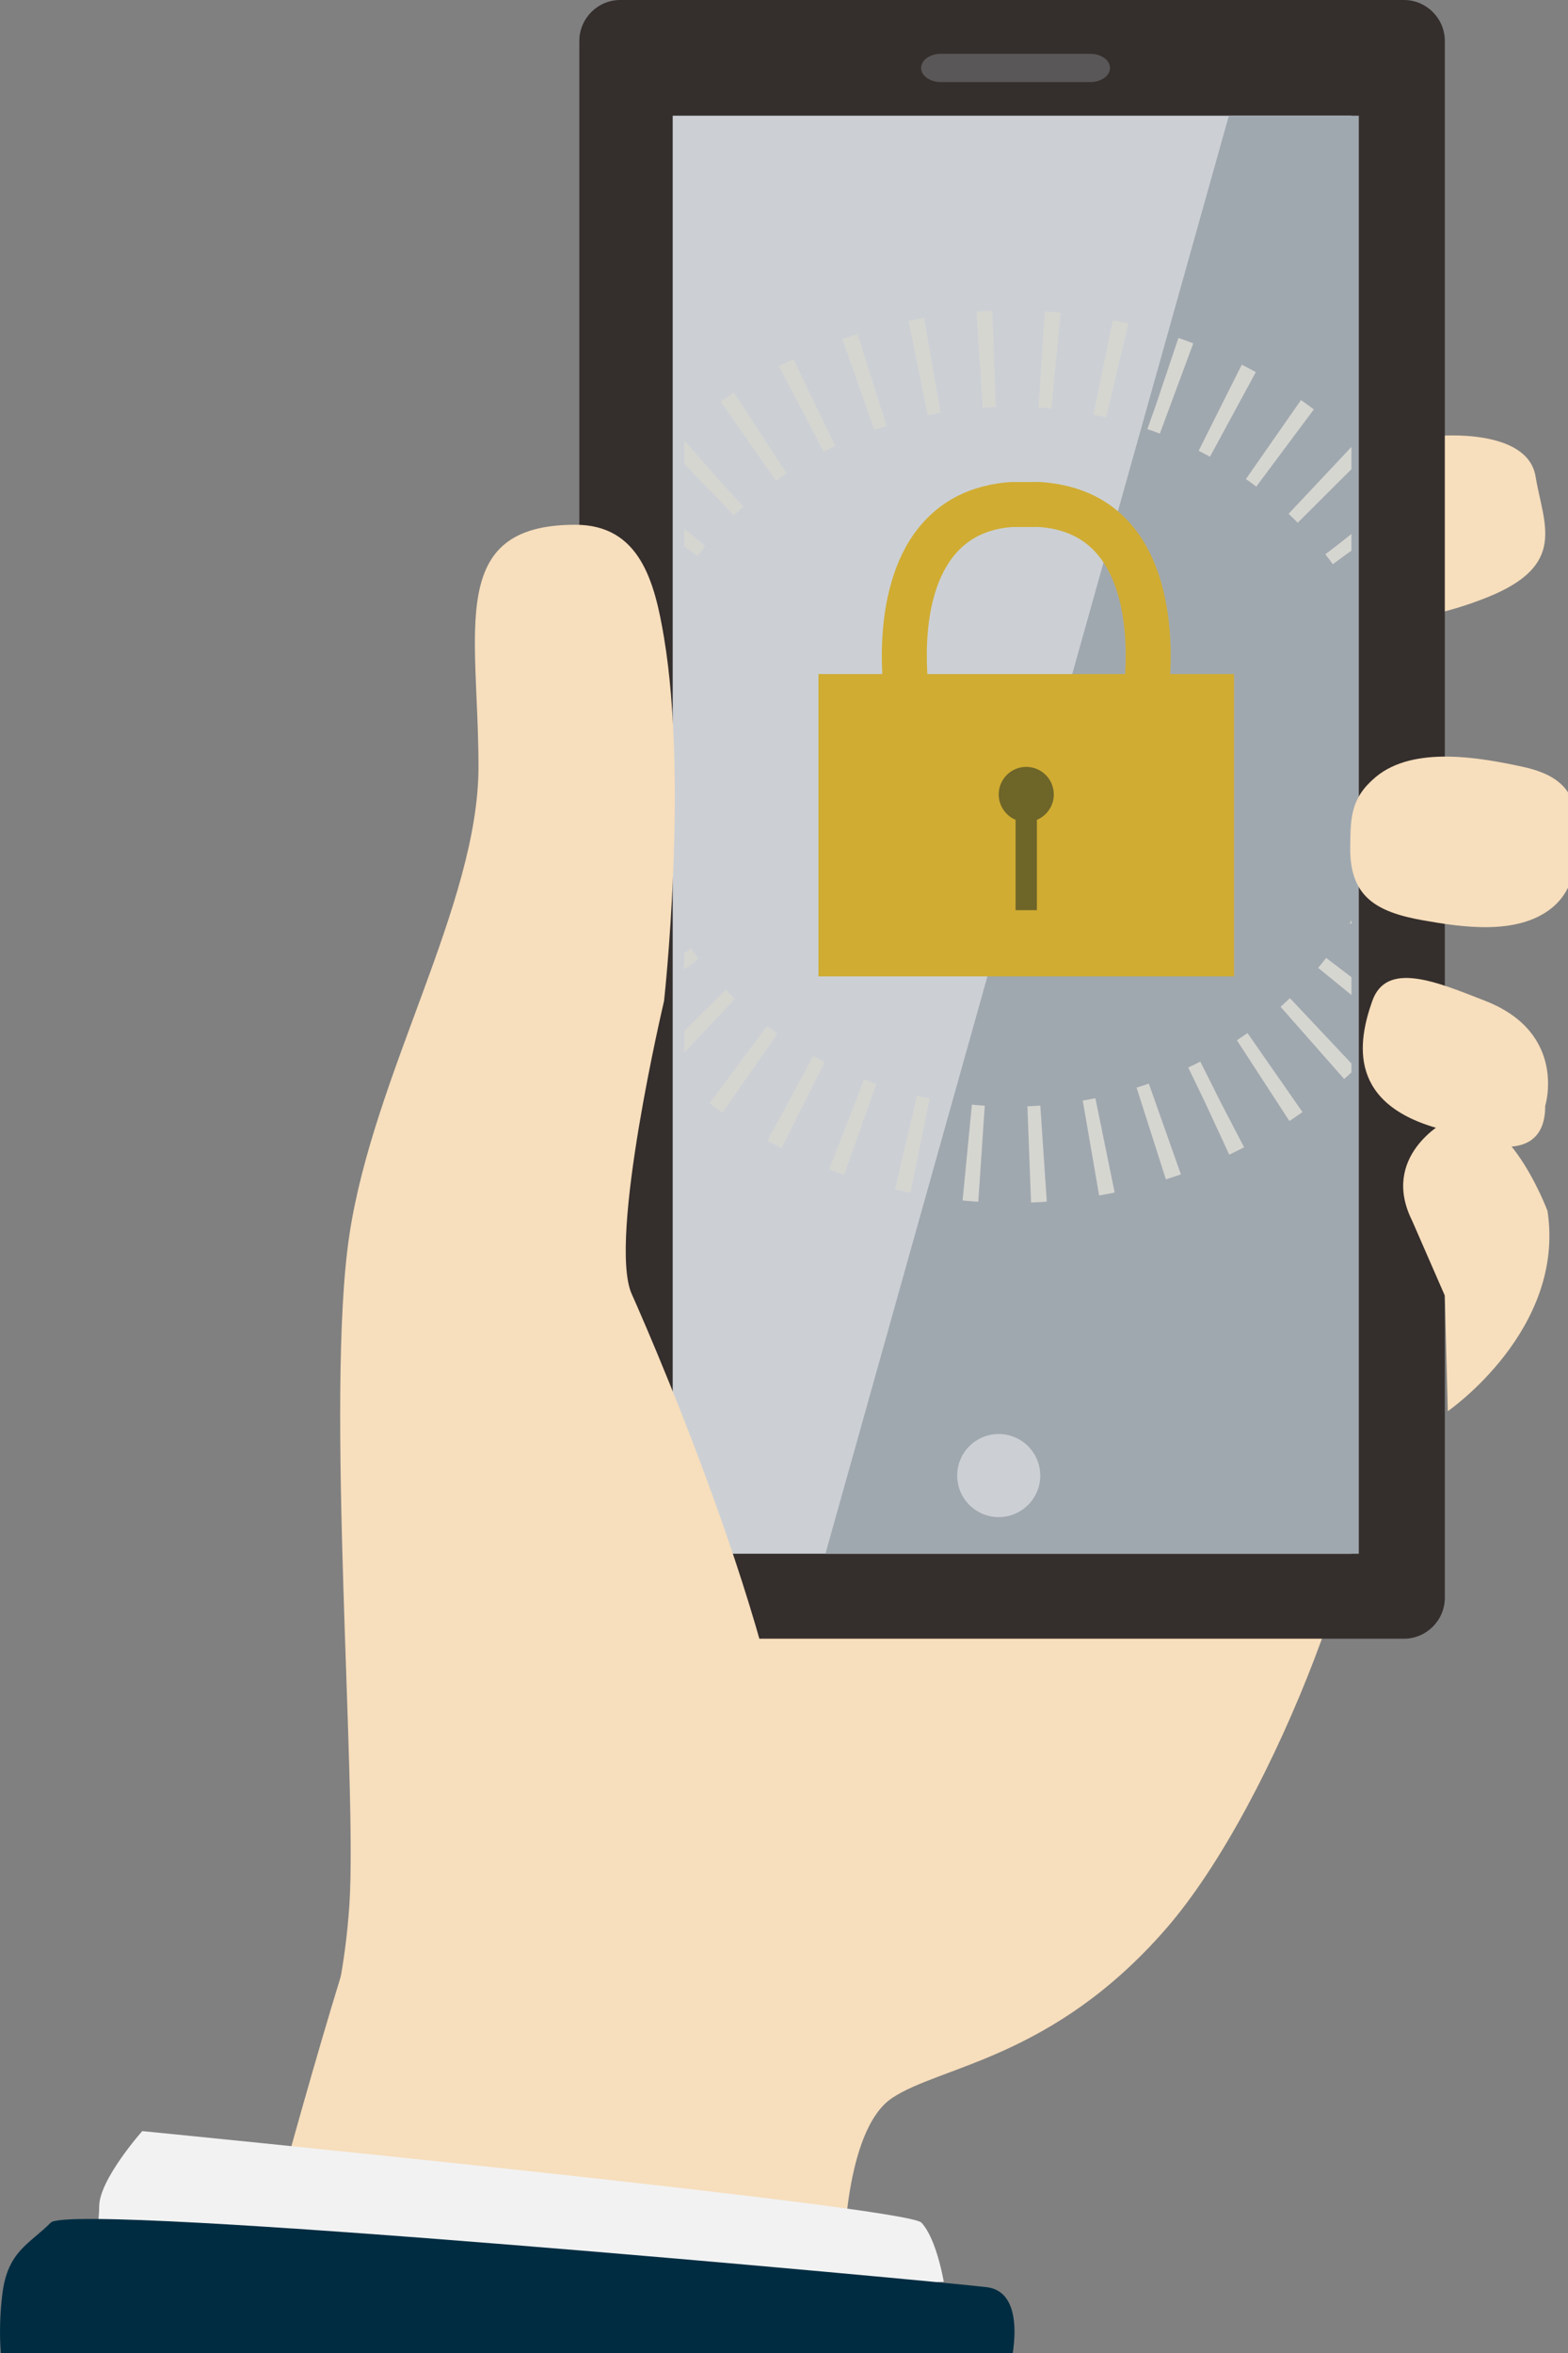
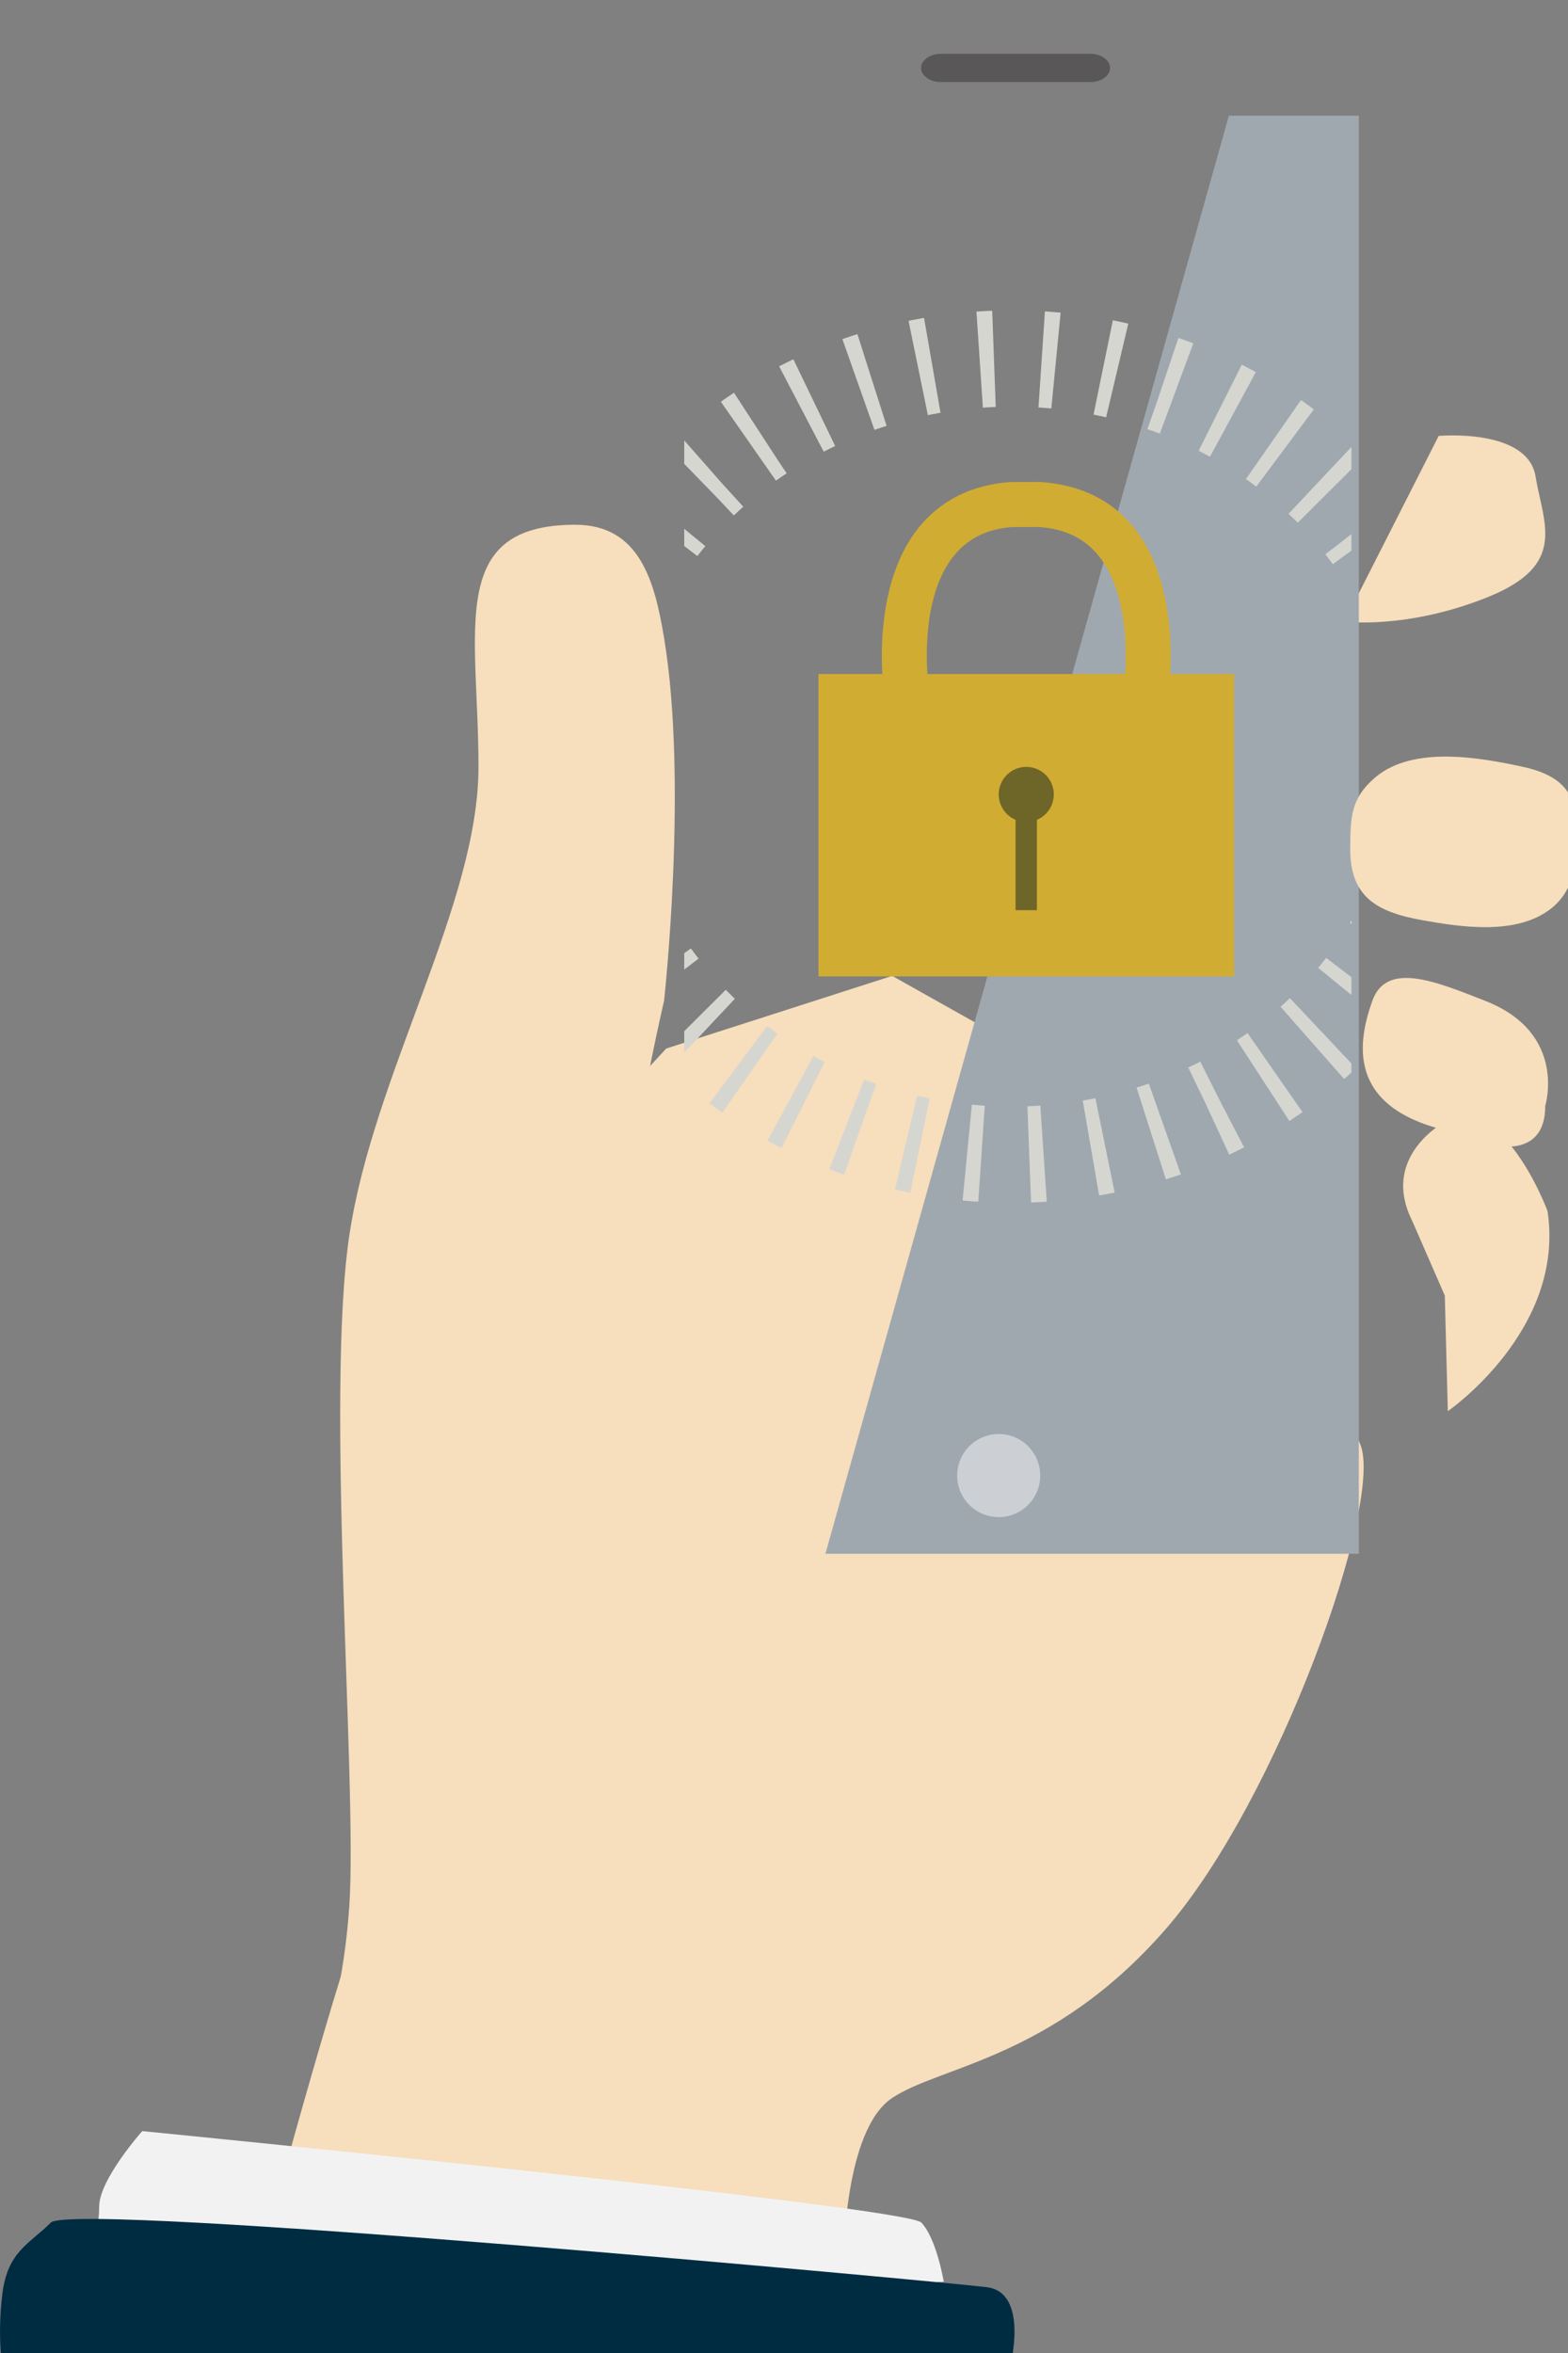
<svg xmlns="http://www.w3.org/2000/svg" xmlns:xlink="http://www.w3.org/1999/xlink" version="1.1" x="0px" y="0px" width="46px" height="69px" viewBox="0 0 46 69" enable-background="new 0 0 46 69" xml:space="preserve">
  <rect x="0" y="0" width="46" height="69" fill="#808080" stroke="none" />
  <defs>
</defs>
  <path fill="#F7DEBC" d="M24.754,66.255L24.754,66.255c0,0,0-3.788,1.42-4.734c1.42-0.947,4.694-1.145,8.008-4.933  c3.314-3.787,6.431-12.584,5.721-14.241c-0.71-1.657-0.947-6.555-0.947-6.555l-12.783-7.175l-6.628,2.13l-8.522,9.232  c0,0,1.184,11.836,0,14.913s-3.38,11.362-3.38,11.362" />
  <path fill="#F7DEBC" d="M42.206,12.783c0,0,2.604-0.236,2.841,1.184c0.237,1.42,0.947,2.604-1.42,3.551  c-2.367,0.947-4.186,0.71-4.186,0.71L42.206,12.783z" />
  <g>
-     <path fill="#342E2C" d="M42.386,46.854c0,0.66-0.54,1.2-1.2,1.2h-22.99c-0.66,0-1.2-0.54-1.2-1.2V1.2c0-0.66,0.54-1.2,1.2-1.2   h22.99c0.66,0,1.2,0.54,1.2,1.2V46.854z" />
-   </g>
-   <rect x="19.735" y="3.393" fill="#CCD0D5" width="19.911" height="42.169" />
+     </g>
  <polygon fill="#A0A8AF" points="39.863,45.563 24.215,45.563 36.051,3.393 39.863,3.393 " />
  <circle fill="#CCD0D5" cx="29.299" cy="43.27" r="1.218" />
  <rect x="24.011" y="19.766" fill="#D0AC32" width="12.191" height="8.866" />
  <path fill="#D0AC32" d="M34.251,20.584l-1.304-0.213c0.005-0.026,0.413-2.646-0.701-4.053c-0.417-0.526-0.996-0.81-1.771-0.864  l-0.782,0.001c-0.729,0.053-1.309,0.336-1.725,0.862c-1.114,1.406-0.707,4.026-0.701,4.053l-1.304,0.213  c-0.021-0.131-0.508-3.216,0.967-5.083c0.652-0.824,1.566-1.283,2.717-1.365l0.874-0.001c1.197,0.083,2.111,0.542,2.764,1.366  C34.759,17.368,34.272,20.453,34.251,20.584z" />
  <circle fill="#6E6529" cx="30.107" cy="23.296" r="0.808" />
  <rect x="29.794" y="23.672" fill="#6E6529" width="0.625" height="3.018" />
  <path fill="#F7DEBC" d="M8.934,61.577c0,0,1.078-2.161,1.315-5.711s-0.71-14.913,0-19.647s3.788-9.705,3.788-13.729  c0-4.023-0.947-7.1,2.838-7.102c1.898,0,2.332,1.671,2.606,3.314c0.71,4.261,0,10.652,0,10.652s-1.657,7.012-0.947,8.595  s5.208,11.999,4.734,16.497L8.934,61.577z" />
-   <path fill="#F7DEBC" d="M46.102,23.421c-0.205-0.454-0.624-0.759-1.42-0.933c-1.229-0.267-3.208-0.634-4.321,0.296  c-0.742,0.62-0.741,1.197-0.75,2.071c-0.016,1.438,0.761,1.888,2.125,2.131c1.158,0.206,2.767,0.447,3.772-0.347  c0.49-0.387,0.693-0.957,0.738-1.564C46.295,24.388,46.29,23.841,46.102,23.421z" />
+   <path fill="#F7DEBC" d="M46.102,23.421c-0.205-0.454-0.624-0.759-1.42-0.933c-1.229-0.267-3.208-0.634-4.321,0.296  c-0.742,0.62-0.741,1.197-0.75,2.071c-0.016,1.438,0.761,1.888,2.125,2.131c1.158,0.206,2.767,0.447,3.772-0.347  c0.49-0.387,0.693-0.957,0.738-1.564C46.295,24.388,46.29,23.841,46.102,23.421" />
  <path fill="#F7DEBC" d="M45.332,32.43c0,0,0.661-2.13-1.752-3.077c-1.44-0.565-2.904-1.184-3.322,0  c-0.419,1.184-0.768,3.077,2.129,3.788C42.386,33.141,45.332,34.62,45.332,32.43z" />
  <path fill="#F7DEBC" d="M45.398,35.508c0,0-1.299-3.492-3.012-2.609c0,0-1.904,1.005-0.958,2.899l0.958,2.195l0.088,3.389  C42.475,41.382,45.934,38.999,45.398,35.508z" />
  <path fill="#F2F2F2" d="M27.687,66.912c0,0-0.209-1.263-0.657-1.736c-0.448-0.474-22.857-2.683-22.857-2.683  s-1.263,1.42-1.263,2.209s-0.473,3.156,0,3.156C3.384,67.859,27.687,66.912,27.687,66.912z" />
  <path fill="#002C41" d="M29.626,69.437c0,0,0.586-2.209-0.676-2.367c-1.263-0.158-26.828-2.525-27.459-1.894  c-0.631,0.631-1.263,0.84-1.42,2.077c-0.158,1.237,0,2.184,0,2.184H29.626z" />
  <g>
    <defs>
      <rect id="SVGID_1_" x="20.073" y="7.417" width="19.573" height="29.037" />
    </defs>
    <clipPath id="SVGID_2_">
      <use xlink:href="#SVGID_1_" overflow="visible" />
    </clipPath>
    <g clip-path="url(#SVGID_2_)">
      <ellipse fill="none" stroke="#D6D6D1" stroke-width="2.823" stroke-miterlimit="10" stroke-dasharray="0.42,1.401" cx="29.691" cy="22.187" rx="12.678" ry="11.674" />
    </g>
  </g>
  <path fill="#595757" d="M32.565,1.993c0,0.228-0.259,0.414-0.576,0.414h-4.391c-0.317,0-0.576-0.187-0.576-0.414  c0-0.228,0.259-0.415,0.576-0.415h4.391C32.306,1.578,32.565,1.765,32.565,1.993z" />
</svg>